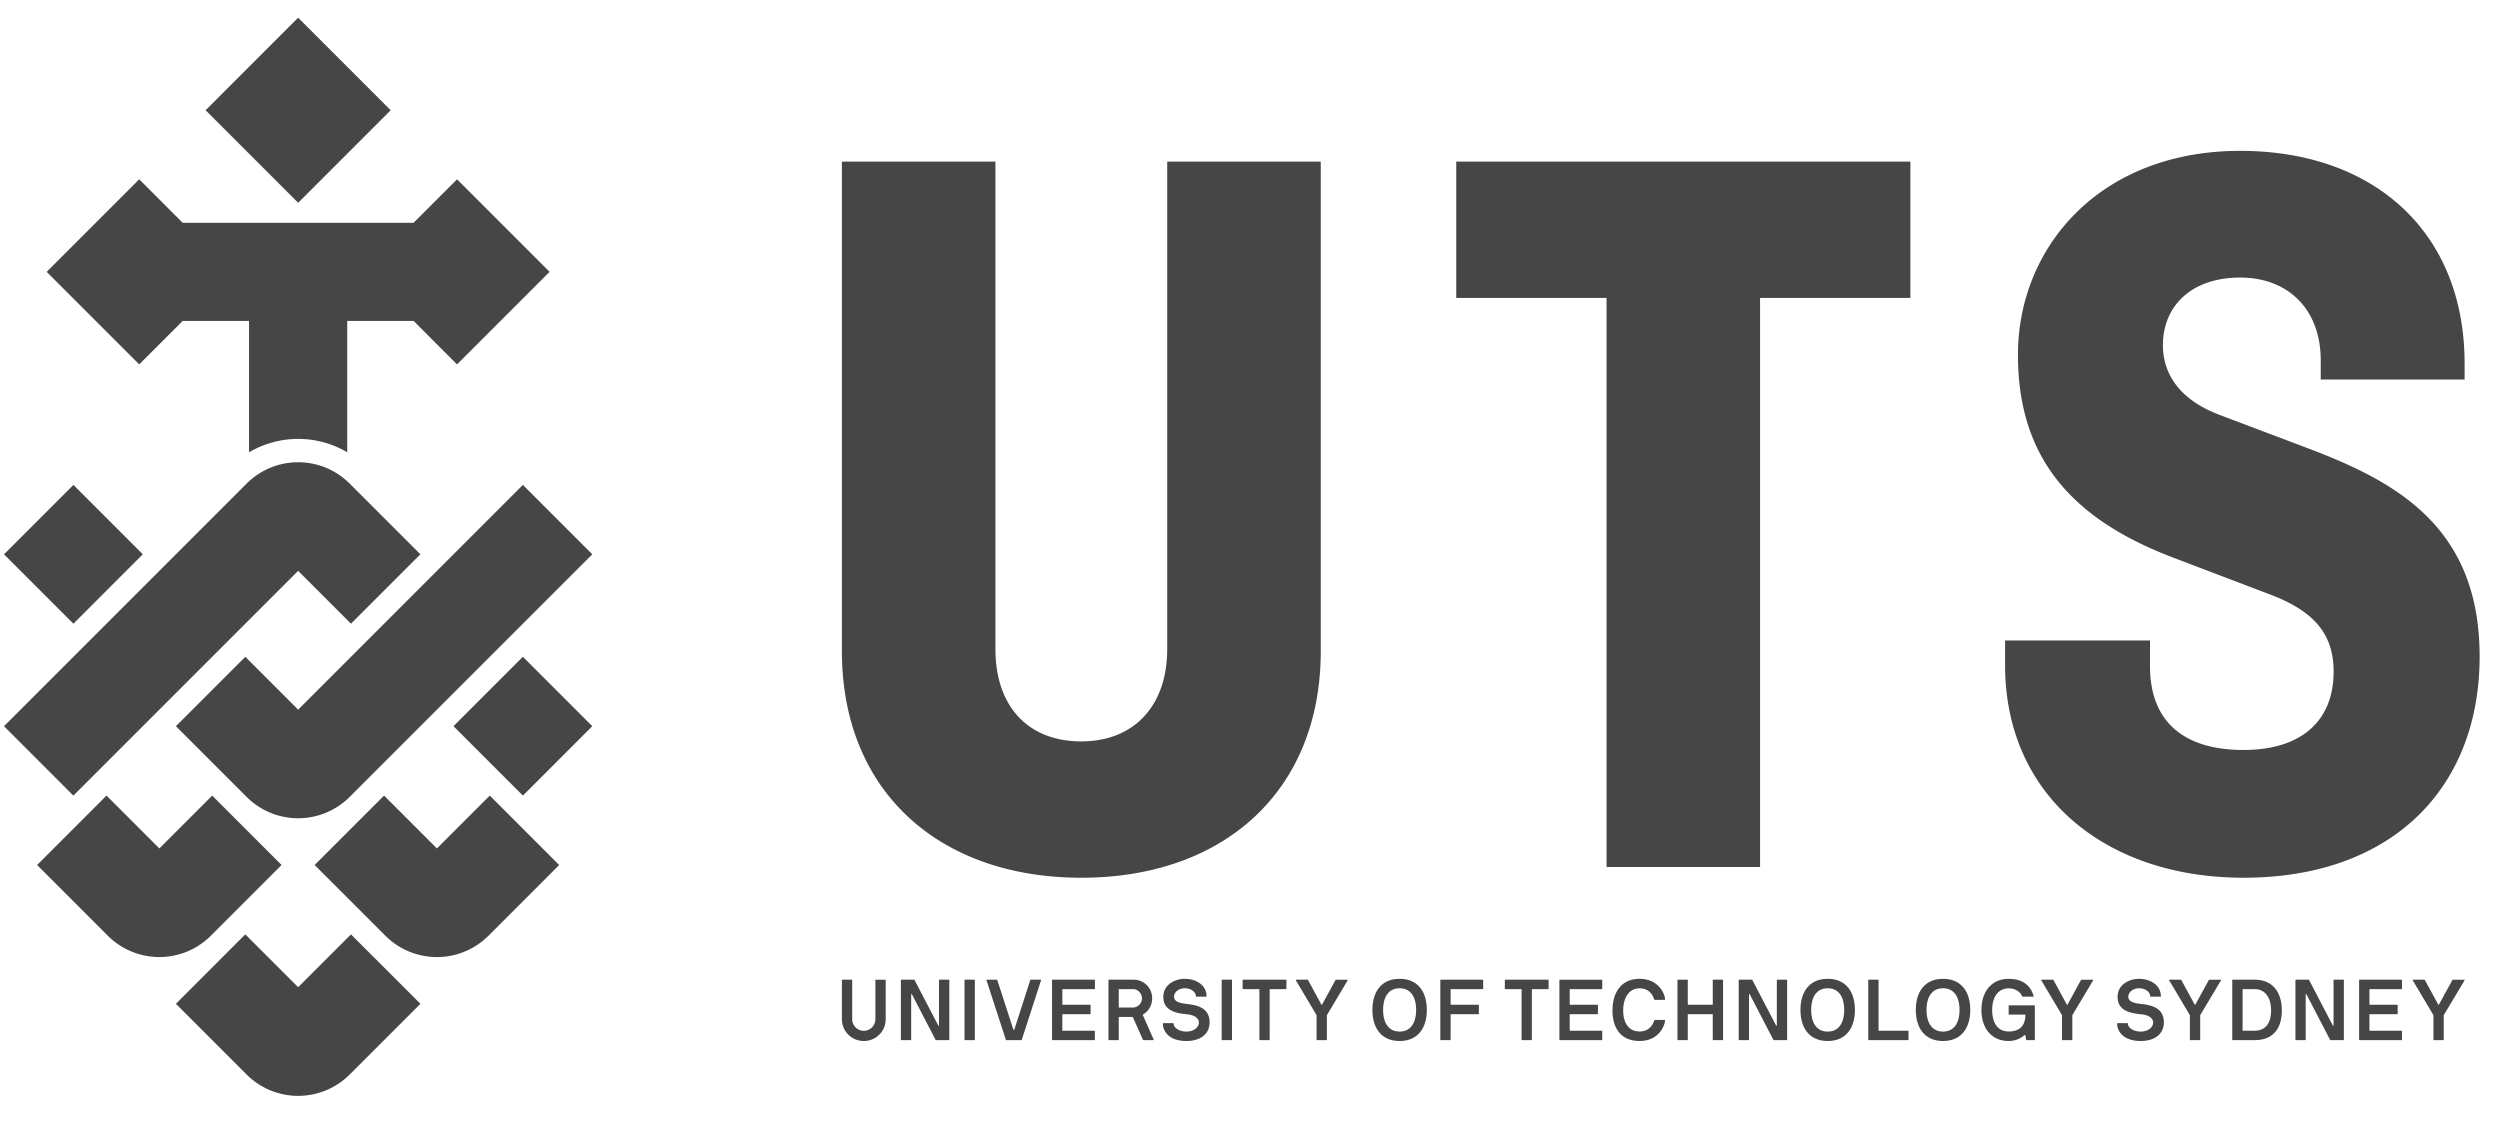
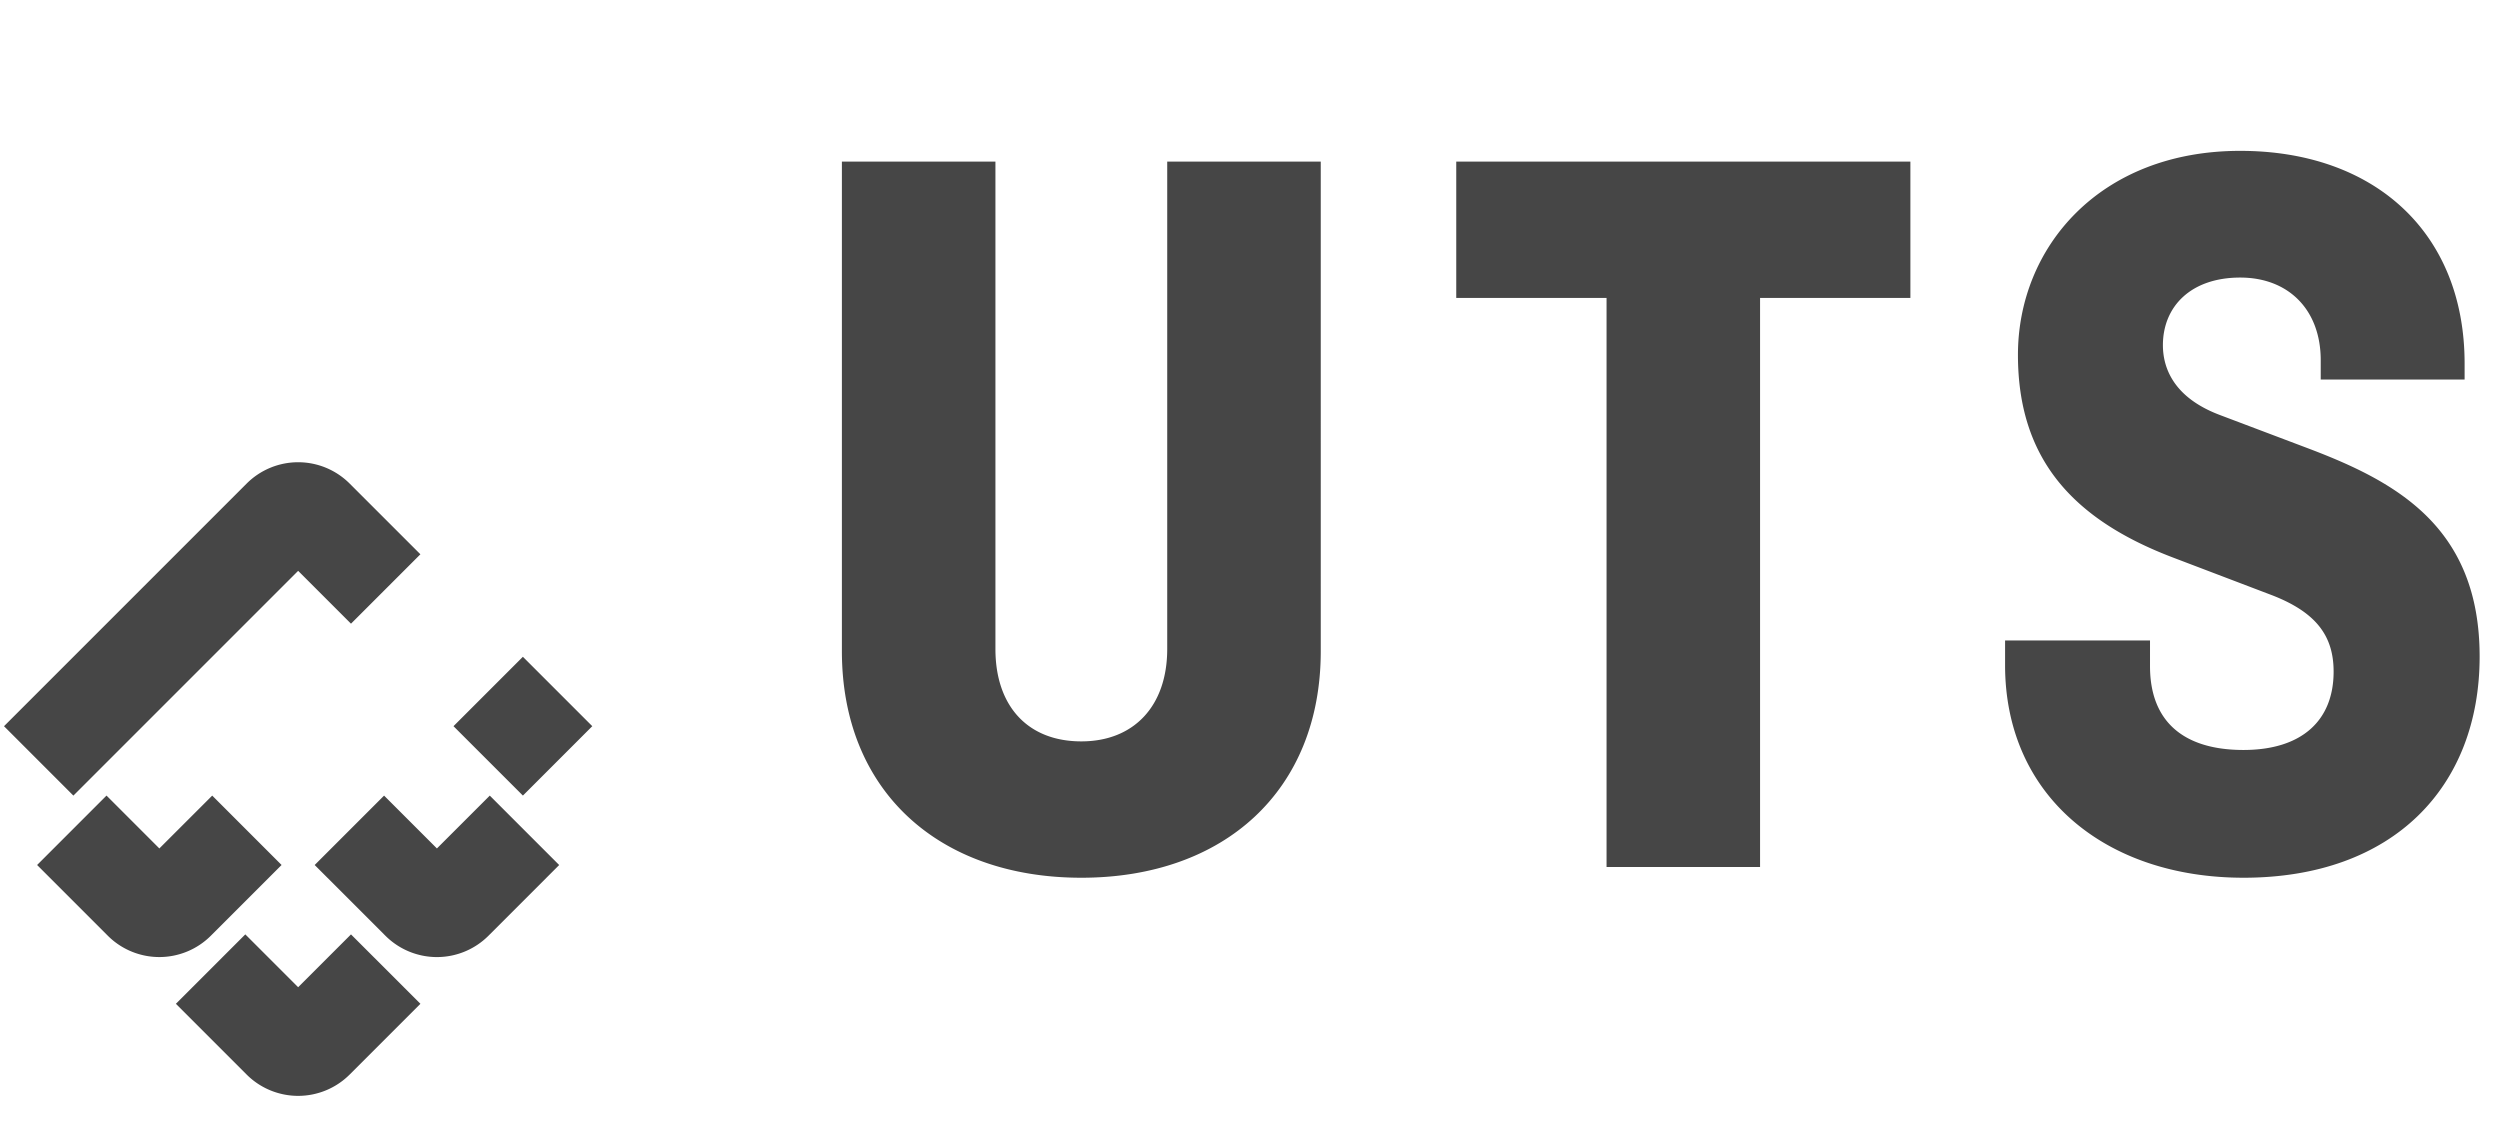
<svg xmlns="http://www.w3.org/2000/svg" width="116" height="52">
  <g fill="#464646" fill-rule="evenodd">
    <path d="M67.57 13.824h6.974v26.404h7.123V13.824h6.975V7.497H67.57zM50.173 40.727c6.626 0 11.11-4.035 11.11-10.512V7.498h-7.124v22.618c0 2.64-1.544 4.284-3.986 4.284-2.491 0-3.985-1.644-3.985-4.284V7.498h-7.124v22.717c0 6.477 4.484 10.512 11.109 10.512M104.095 40.727c6.974 0 10.96-4.235 10.96-10.262 0-6.03-3.886-8.121-7.971-9.666l-4.085-1.544c-2.242-.847-2.64-2.292-2.64-3.238 0-1.794 1.295-3.138 3.587-3.138 2.241 0 3.736 1.494 3.736 3.836v.896h6.676v-.747c0-6.078-4.185-9.864-10.412-9.864-6.527 0-10.313 4.484-10.313 9.465 0 4.783 2.491 7.623 7.224 9.416l4.582 1.744c2.043.797 2.841 1.893 2.841 3.537 0 2.29-1.495 3.637-4.185 3.637-2.69 0-4.334-1.246-4.334-3.887v-1.195h-6.725v1.146c0 6.078 4.682 9.864 11.059 9.864M13.834 26.487l2.452 2.452 3.22-3.22-3.281-3.28a3.38 3.38 0 00-4.782 0L.186 33.696l3.219 3.22 10.429-10.429zM13.066 40.136l-3.219-3.22-2.453 2.452-2.452-2.453-3.22 3.221 3.28 3.281a3.382 3.382 0 004.782 0l3.282-3.282zM13.834 45.807l-2.452-2.452-3.221 3.221 3.282 3.282a3.382 3.382 0 004.782 0l3.282-3.282-3.221-3.22-2.452 2.451zM20.273 39.368l-2.452-2.452-3.22 3.22 3.282 3.282a3.382 3.382 0 004.782 0l3.281-3.281-3.22-3.221-2.453 2.452zM21.042 33.695l3.221 3.22 3.219-3.22-3.22-3.22z" />
-     <path d="M13.834 32.929l-2.452-2.452-3.22 3.219 3.281 3.28a3.38 3.38 0 004.782 0L27.482 25.72l-3.22-3.221-10.428 10.43zM18.128 5.116L13.834.821 9.54 5.116l4.294 4.294z" />
-     <path d="M8.476 14.891h3.08v6.096a4.487 4.487 0 014.555-.002v-6.094h3.08l2.016 2.017 4.294-4.294-4.294-4.294-2.017 2.018H8.476L6.46 8.32l-4.294 4.294 4.294 4.294 2.017-2.017zM48.834 45.458c-.012 0-.02.008-.02.02v2.764c0 .013.008.02.02.02h1.948c.012 0 .02-.007.02-.02v-.398c0-.01-.008-.019-.02-.019h-1.47c-.013 0-.02-.008-.02-.02v-.726c0-.012.007-.02.02-.02h1.271a.02.02 0 00.02-.02v-.398a.02.02 0 00-.02-.02h-1.27c-.014 0-.02-.008-.02-.02v-.686c0-.012.006-.019.02-.019h1.47c.011 0 .02-.009.02-.02v-.398c0-.012-.009-.02-.02-.02h-1.949zM53.026 47.08a.862.862 0 00.434-.758.855.855 0 00-.84-.864h-1.168c-.012 0-.02.007-.02.02v2.764c0 .012.008.02.02.02h.438c.012 0 .02-.008.02-.02v-1.04c0-.012.004-.016.015-.016h.626c.013 0 .017.012.02.02l.463 1.044c.004.004.012.012.02.012h.457c.017 0 .029-.012.02-.027l-.505-1.14c-.004-.008-.004-.013 0-.016m-.431-.33h-.665c-.012 0-.02-.009-.02-.02v-.818c0-.008.004-.016.015-.016h.655c.21 0 .406.191.406.427a.426.426 0 01-.391.426M55.05 46.58c-.276-.03-.575-.09-.575-.333 0-.215.224-.391.495-.391.33 0 .522.199.518.37 0 .013.008.02.02.02h.462c.007 0 .015-.007.015-.02 0-.517-.485-.808-1.015-.808-.499 0-.992.303-.992.829 0 .562.418.753 1.072.813.41.035.578.207.578.382 0 .236-.248.423-.579.423-.338 0-.594-.18-.594-.371 0-.011-.007-.02-.02-.02h-.457a.02.02 0 00-.02.02c0 .374.298.808 1.091.808.666 0 1.076-.334 1.076-.86 0-.725-.657-.813-1.076-.861M40.638 45.458c-.012 0-.02.008-.02.02v1.813a.537.537 0 01-1.076 0v-1.813c0-.012-.009-.02-.02-.02h-.438c-.013 0-.02.008-.02.02v1.813c0 .561.454 1.011 1.015 1.011.567 0 1.017-.45 1.017-1.01v-1.814c0-.012-.008-.02-.02-.02h-.438zM43.59 45.458c-.012 0-.02.008-.02.02v2.095c0 .02-.027.028-.04 0l-1.092-2.095c-.004-.008-.012-.02-.023-.02h-.594c-.012 0-.02.008-.02.02v2.764c0 .012.008.02.016.02h.442c.012 0 .02-.008.02-.02v-2.096c0-.019.028-.027.04 0l1.088 2.096c.004.008.016.02.028.02h.593c.012 0 .02-.008.02-.02v-2.764c0-.012-.008-.02-.02-.02h-.438zM47.826 45.458a.021.021 0 00-.02.012l-.744 2.306c-.008.02-.032.02-.04 0l-.75-2.306a.02.02 0 00-.02-.012h-.458a.02.02 0 00-.02.027l.897 2.757c.004.012.016.02.024.02h.693c.008 0 .02-.008.024-.02l.893-2.757c.003-.012-.004-.027-.021-.027h-.458zM56.706 45.458c-.012 0-.02.008-.02.02v2.764c0 .012.008.02.02.02h.438c.012 0 .02-.008.02-.02v-2.764c0-.012-.008-.02-.02-.02h-.438zM44.774 45.458c-.012 0-.02.008-.02.02v2.764c0 .012.008.02.02.02h.438c.012 0 .02-.008.02-.02v-2.764c0-.012-.008-.02-.02-.02h-.438zM93.218 46.645c-.012 0-.016.008-.016.02v.394c0 .012.004.02.016.02h.746c.011 0 .015.003.015.016v.04c-.027.57-.382.725-.777.725-.494 0-.765-.375-.765-1 0-.606.286-1 .765-1 .263 0 .503.115.622.358.004.012.012.028.048.028h.47c.016 0 .023-.016.02-.028-.132-.454-.47-.8-1.16-.8-.8 0-1.263.601-1.263 1.442 0 .844.462 1.442 1.263 1.442.323 0 .546-.119.734-.27.02-.017.036-.009.04.007l.04.207c.003.012.007.016.02.016h.361c.012 0 .02-.004.02-.016v-1.58c0-.013-.008-.02-.02-.02h-1.179zM102.52 45.458c-.013 0-.025.003-.033.02l-.622 1.135c-.007.012-.023.012-.03 0l-.619-1.135c-.008-.017-.016-.02-.028-.02h-.522c-.015 0-.023.015-.015.031l.952 1.602c.008.012.008.02.008.028v1.123c0 .012.008.02.02.02h.438c.012 0 .02-.008.02-.02V47.12c0-.008 0-.016.007-.028l.956-1.602c.012-.019-.003-.03-.015-.03h-.518zM96.586 45.458c-.012 0-.024.003-.032.02l-.62 1.135c-.01.012-.025.012-.033 0l-.617-1.135c-.009-.017-.017-.02-.029-.02h-.52c-.017 0-.026.015-.017.031l.952 1.602c.008.012.008.02.008.028v1.123c0 .012.008.02.02.02h.438c.012 0 .02-.008.02-.02V47.12c0-.008 0-.016.008-.028l.956-1.602c.012-.019-.004-.03-.016-.03h-.518zM99.328 46.58c-.275-.03-.574-.09-.574-.333 0-.215.223-.391.494-.391.331 0 .522.199.518.37 0 .013.008.02.02.02h.462c.008 0 .016-.007.016-.02 0-.517-.486-.808-1.016-.808-.498 0-.992.303-.992.829 0 .562.418.753 1.072.813.41.035.578.207.578.382 0 .236-.247.423-.578.423-.339 0-.594-.18-.594-.371a.02.02 0 00-.02-.02h-.458a.02.02 0 00-.02.02c0 .374.3.808 1.092.808.665 0 1.075-.334 1.075-.86 0-.725-.657-.813-1.075-.861M90.157 45.418c-.841 0-1.263.597-1.263 1.442s.421 1.442 1.263 1.442c.84 0 1.263-.597 1.263-1.442s-.422-1.442-1.263-1.442m0 2.447c-.494 0-.765-.38-.765-1.005 0-.625.27-1.004.765-1.004.494 0 .765.379.765 1.004 0 .626-.271 1.005-.765 1.005M109.483 45.458c-.012 0-.02.008-.02.02v2.764c0 .013.008.02.02.02h1.948c.012 0 .02-.007.02-.02v-.398c0-.01-.008-.019-.02-.019h-1.47c-.013 0-.02-.008-.02-.02v-.726c0-.012.007-.02.02-.02h1.271a.02.02 0 00.02-.02v-.398a.02.02 0 00-.02-.02h-1.27c-.014 0-.02-.008-.02-.02v-.686c0-.012.006-.019.02-.019h1.47c.011 0 .02-.009.02-.02v-.398c0-.012-.009-.02-.02-.02h-1.949zM87.18 47.825c-.012 0-.015-.004-.015-.016v-2.331c0-.012-.008-.02-.021-.02h-.437c-.012 0-.02.008-.02.02v2.764c0 .013.008.02.02.02h1.829c.01 0 .019-.007.019-.02v-.397c0-.012-.008-.02-.02-.02H87.18zM57.678 45.458c-.012 0-.02.008-.02.02v.397c0 .012.008.021.02.021h.738c.011 0 .02.007.02.02v2.326c0 .012.007.02.019.02h.438c.012 0 .02-.008.02-.02v-2.327c0-.012.008-.019.02-.019h.737c.012 0 .02-.009.02-.02v-.398c0-.012-.008-.02-.02-.02h-1.992zM108.297 45.458c-.012 0-.02.008-.02.02v2.095c0 .02-.028.028-.04 0l-1.092-2.095c-.004-.008-.012-.02-.024-.02h-.593c-.012 0-.02.008-.02.02v2.764c0 .012.008.02.016.02h.44c.014 0 .02-.008.02-.02v-2.096c0-.019.029-.027.04 0l1.089 2.096c.004.008.017.02.028.02h.594a.02.02 0 00.02-.02v-2.764a.02.02 0 00-.02-.02h-.438zM104.62 45.458h-1.023c-.012 0-.02.008-.02.02v2.764c0 .013.008.02.02.02h1.024c.84 0 1.255-.529 1.255-1.374 0-.837-.414-1.427-1.255-1.43m0 2.367h-.546c-.012 0-.02-.008-.02-.02v-1.893c0-.009.004-.016.016-.016h.55c.478 0 .757.39.757.992 0 .605-.28.937-.757.937M113.82 45.458c-.012 0-.024.003-.032.02l-.621 1.135a.019.019 0 01-.032 0l-.618-1.135c-.008-.017-.016-.02-.028-.02h-.521c-.016 0-.024.015-.016.031l.952 1.602c.008.012.008.02.008.028v1.123c0 .012.008.02.02.02h.438c.012 0 .019-.008.019-.02V47.12c0-.008 0-.016.008-.028l.957-1.602c.012-.019-.004-.03-.016-.03h-.518zM66.851 45.458c-.012 0-.02.008-.02.02v2.764c0 .012.008.02.02.02h.438c.012 0 .02-.008.02-.02v-1.168c0-.007.004-.015.016-.015H68.6c.012 0 .02-.008.02-.02v-.398c0-.012-.008-.02-.02-.02h-1.275c-.012 0-.016-.004-.016-.016v-.693c0-.012.004-.016.016-.016H68.8c.012 0 .02-.009.02-.02v-.398c0-.012-.008-.02-.02-.02h-1.949zM64.942 45.418c-.841 0-1.262.597-1.262 1.442s.42 1.442 1.262 1.442c.84 0 1.263-.597 1.263-1.442s-.422-1.442-1.263-1.442m0 2.447c-.494 0-.765-.38-.765-1.005 0-.625.27-1.004.765-1.004.494 0 .766.379.766 1.004 0 .626-.272 1.005-.766 1.005M61.997 45.458c-.012 0-.024.003-.031.02l-.622 1.135a.019.019 0 01-.032 0l-.617-1.135c-.01-.017-.016-.02-.028-.02h-.522c-.016 0-.024.015-.016.031l.952 1.602c.008.012.008.02.008.028v1.123c0 .012.009.02.02.02h.438c.012 0 .02-.008.02-.02V47.12c0-.008 0-.016.008-.028l.956-1.602c.012-.019-.003-.03-.016-.03h-.518zM69.844 45.458c-.012 0-.02.008-.02.02v.397c0 .012.008.021.02.021h.737c.012 0 .02.007.02.02v2.326c0 .012.008.02.02.02h.438c.012 0 .02-.008.02-.02v-2.327c0-.012.007-.019.02-.019h.737c.012 0 .02-.009.02-.02v-.398c0-.012-.008-.02-.02-.02h-1.992zM76.074 45.86c.506 0 .641.394.681.514.004.011.012.02.024.02h.458c.016 0 .021-.009.021-.02 0-.248-.295-.957-1.184-.957-.841 0-1.255.63-1.255 1.471 0 .844.414 1.414 1.255 1.414.94 0 1.184-.773 1.184-.956 0-.012-.005-.02-.021-.02h-.454c-.012 0-.02.008-.024.02-.032.1-.175.514-.685.514-.479 0-.758-.367-.758-.972 0-.606.279-1.029.758-1.029M82.466 45.458c-.012 0-.021.008-.021.02v2.095c0 .02-.027.028-.04 0l-1.092-2.095c-.004-.008-.012-.02-.023-.02h-.594c-.012 0-.02.008-.02.02v2.764c0 .012.008.02.016.02h.442c.012 0 .02-.008.02-.02v-2.096c0-.019.028-.027.04 0l1.087 2.096c.005.008.017.02.029.02h.593c.012 0 .02-.008.02-.02v-2.764c0-.012-.008-.02-.02-.02h-.437zM72.376 45.458a.02.02 0 00-.02.02v2.764c0 .013.009.02.02.02h1.948c.012 0 .02-.007.02-.02v-.398c0-.01-.008-.019-.02-.019h-1.47c-.012 0-.02-.008-.02-.02v-.726c0-.012.008-.02.02-.02h1.27c.013 0 .02-.008.02-.02v-.398c0-.012-.007-.02-.02-.02h-1.27c-.012 0-.02-.008-.02-.02v-.686c0-.012.008-.019.02-.019h1.47c.012 0 .02-.009.02-.02v-.398c0-.012-.008-.02-.02-.02h-1.948zM79.492 45.458c-.012 0-.02.008-.02.02v1.127c0 .012-.004.016-.016.016h-1.128c-.012 0-.015-.004-.015-.016v-1.127c0-.012-.01-.02-.021-.02h-.438c-.012 0-.02.008-.02.02v2.764c0 .012.008.02.02.02h.438c.012 0 .02-.008.02-.02v-1.168c0-.01.004-.015.016-.015h1.128c.008 0 .016.004.016.015v1.168c0 .012.008.02.02.02h.438c.012 0 .02-.008.02-.02v-2.764c0-.012-.008-.02-.02-.02h-.438zM84.805 45.418c-.841 0-1.263.597-1.263 1.442s.422 1.442 1.263 1.442c.84 0 1.263-.597 1.263-1.442s-.422-1.442-1.263-1.442m0 2.447c-.494 0-.765-.38-.765-1.005 0-.625.27-1.004.765-1.004s.765.379.765 1.004c0 .626-.27 1.005-.765 1.005M6.625 25.72L3.406 22.5l-3.22 3.22 3.22 3.22z" />
  </g>
</svg>